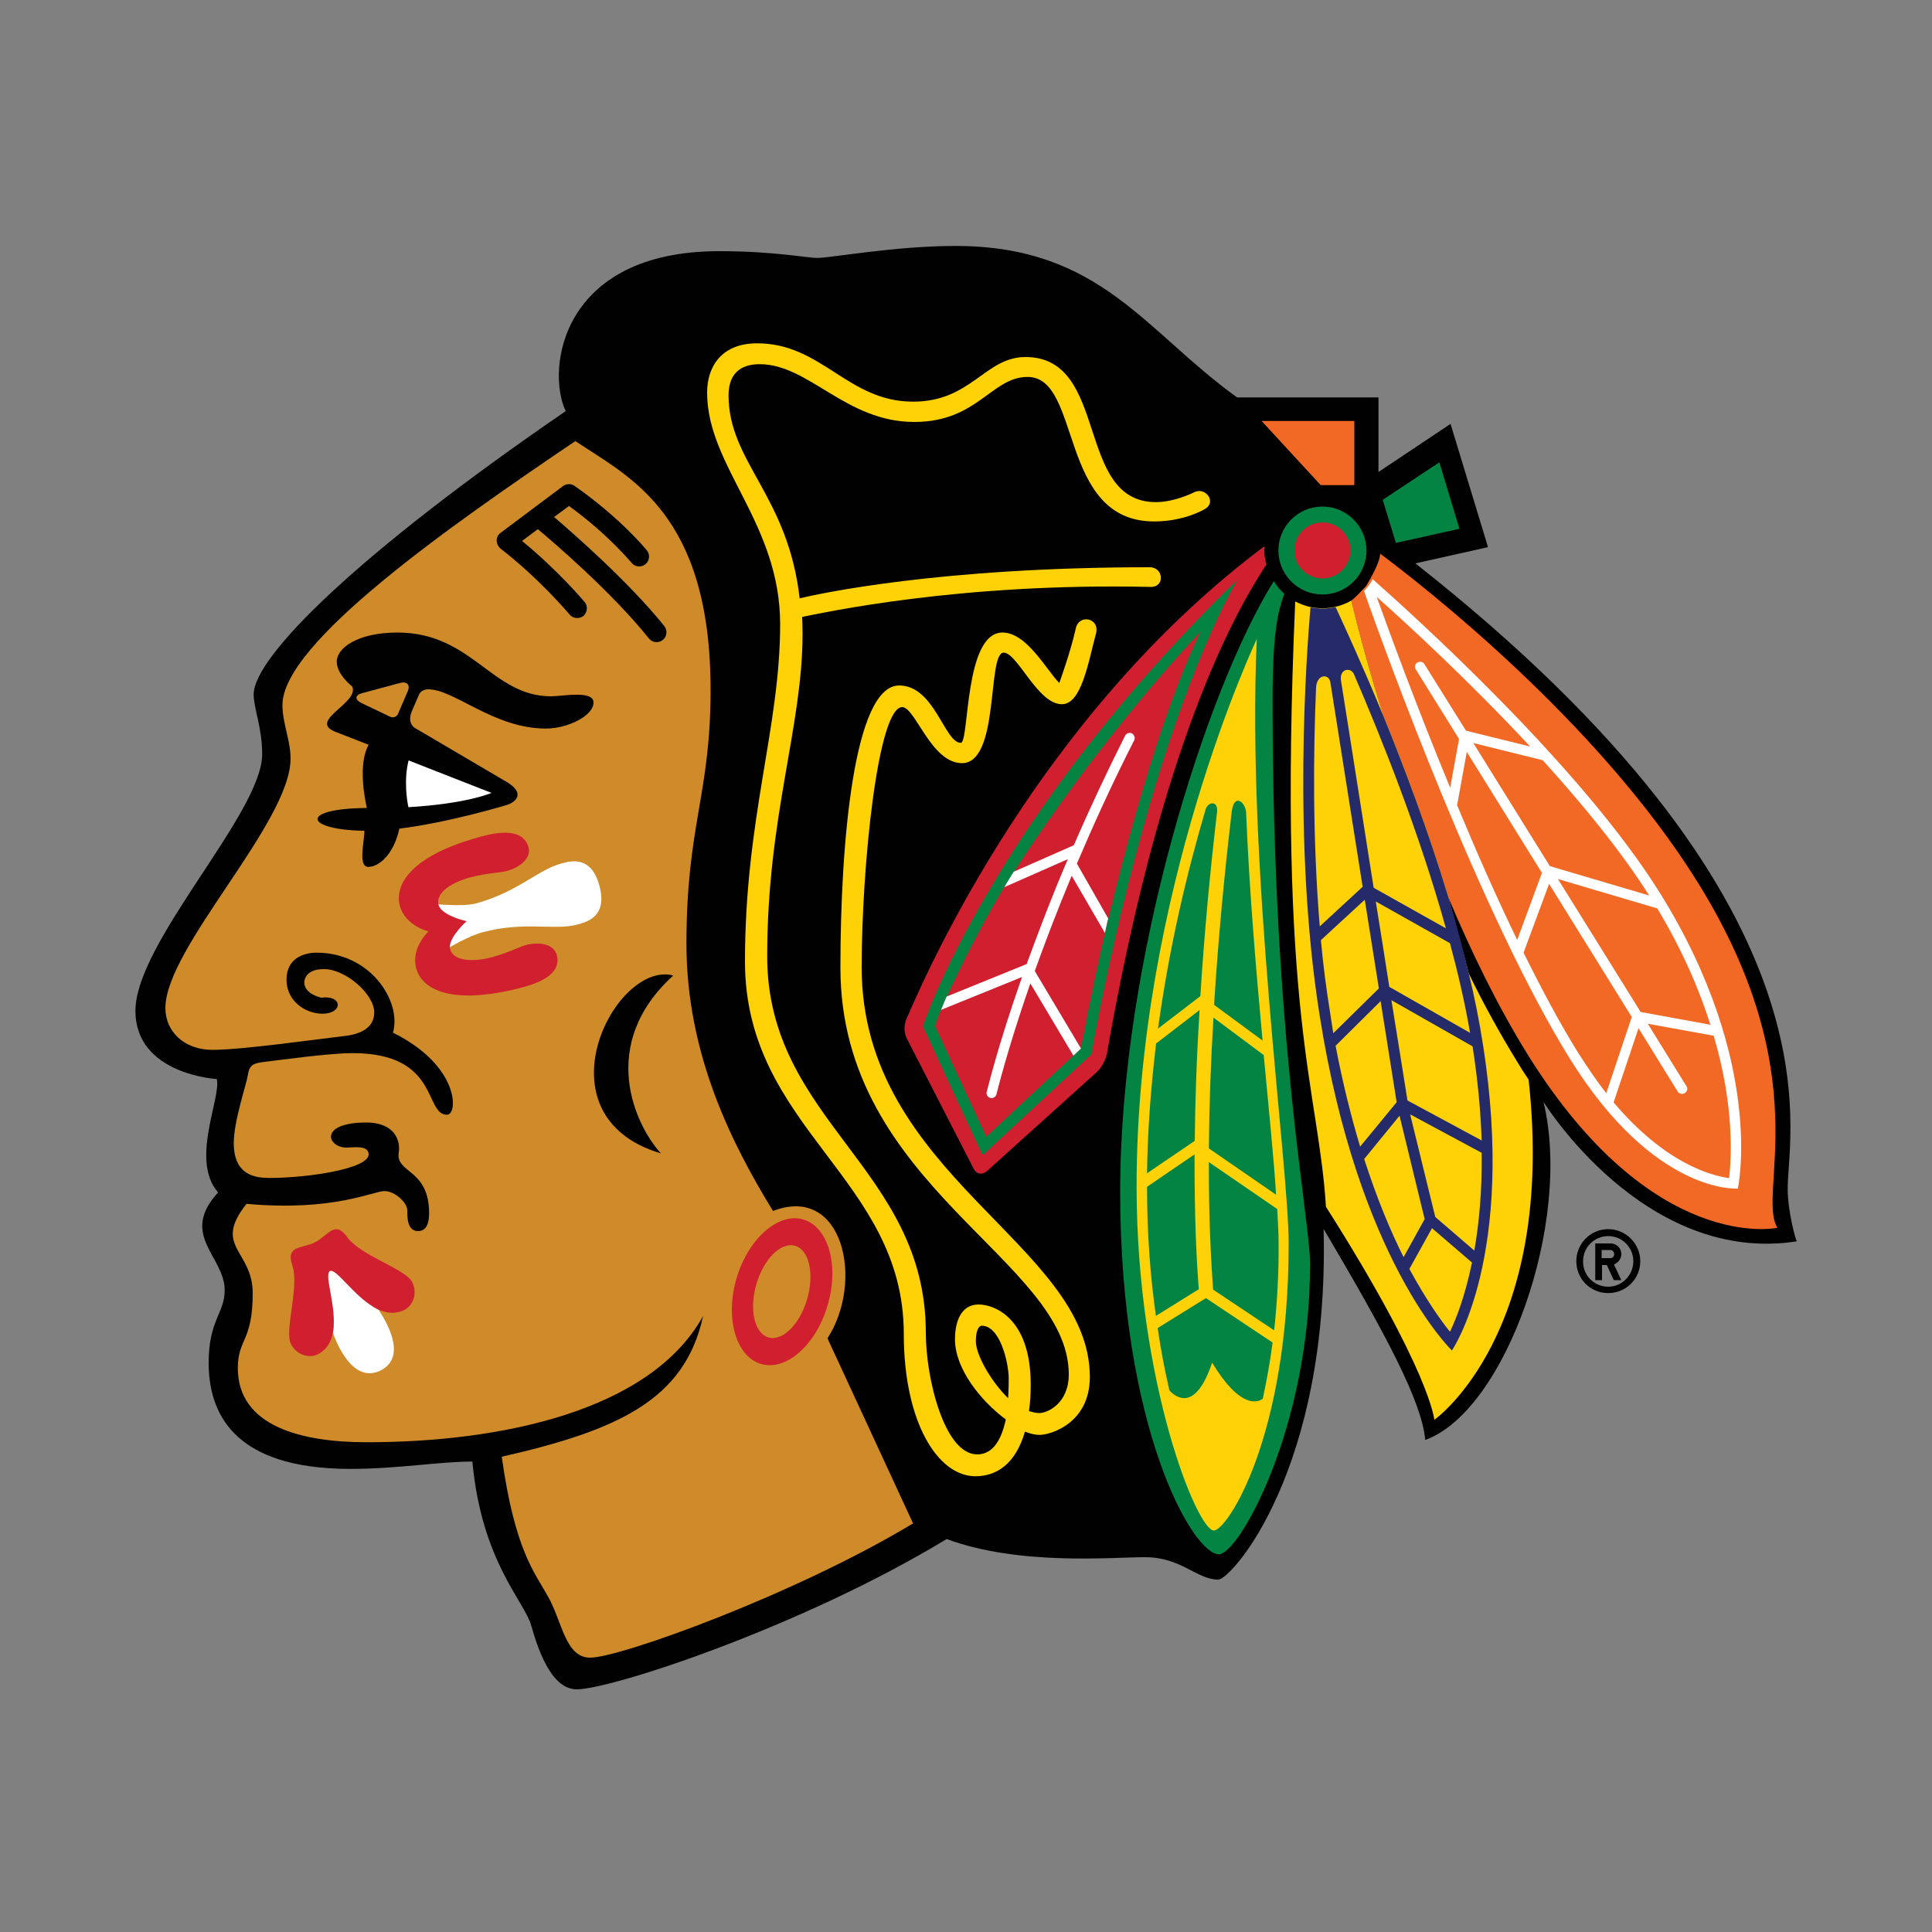
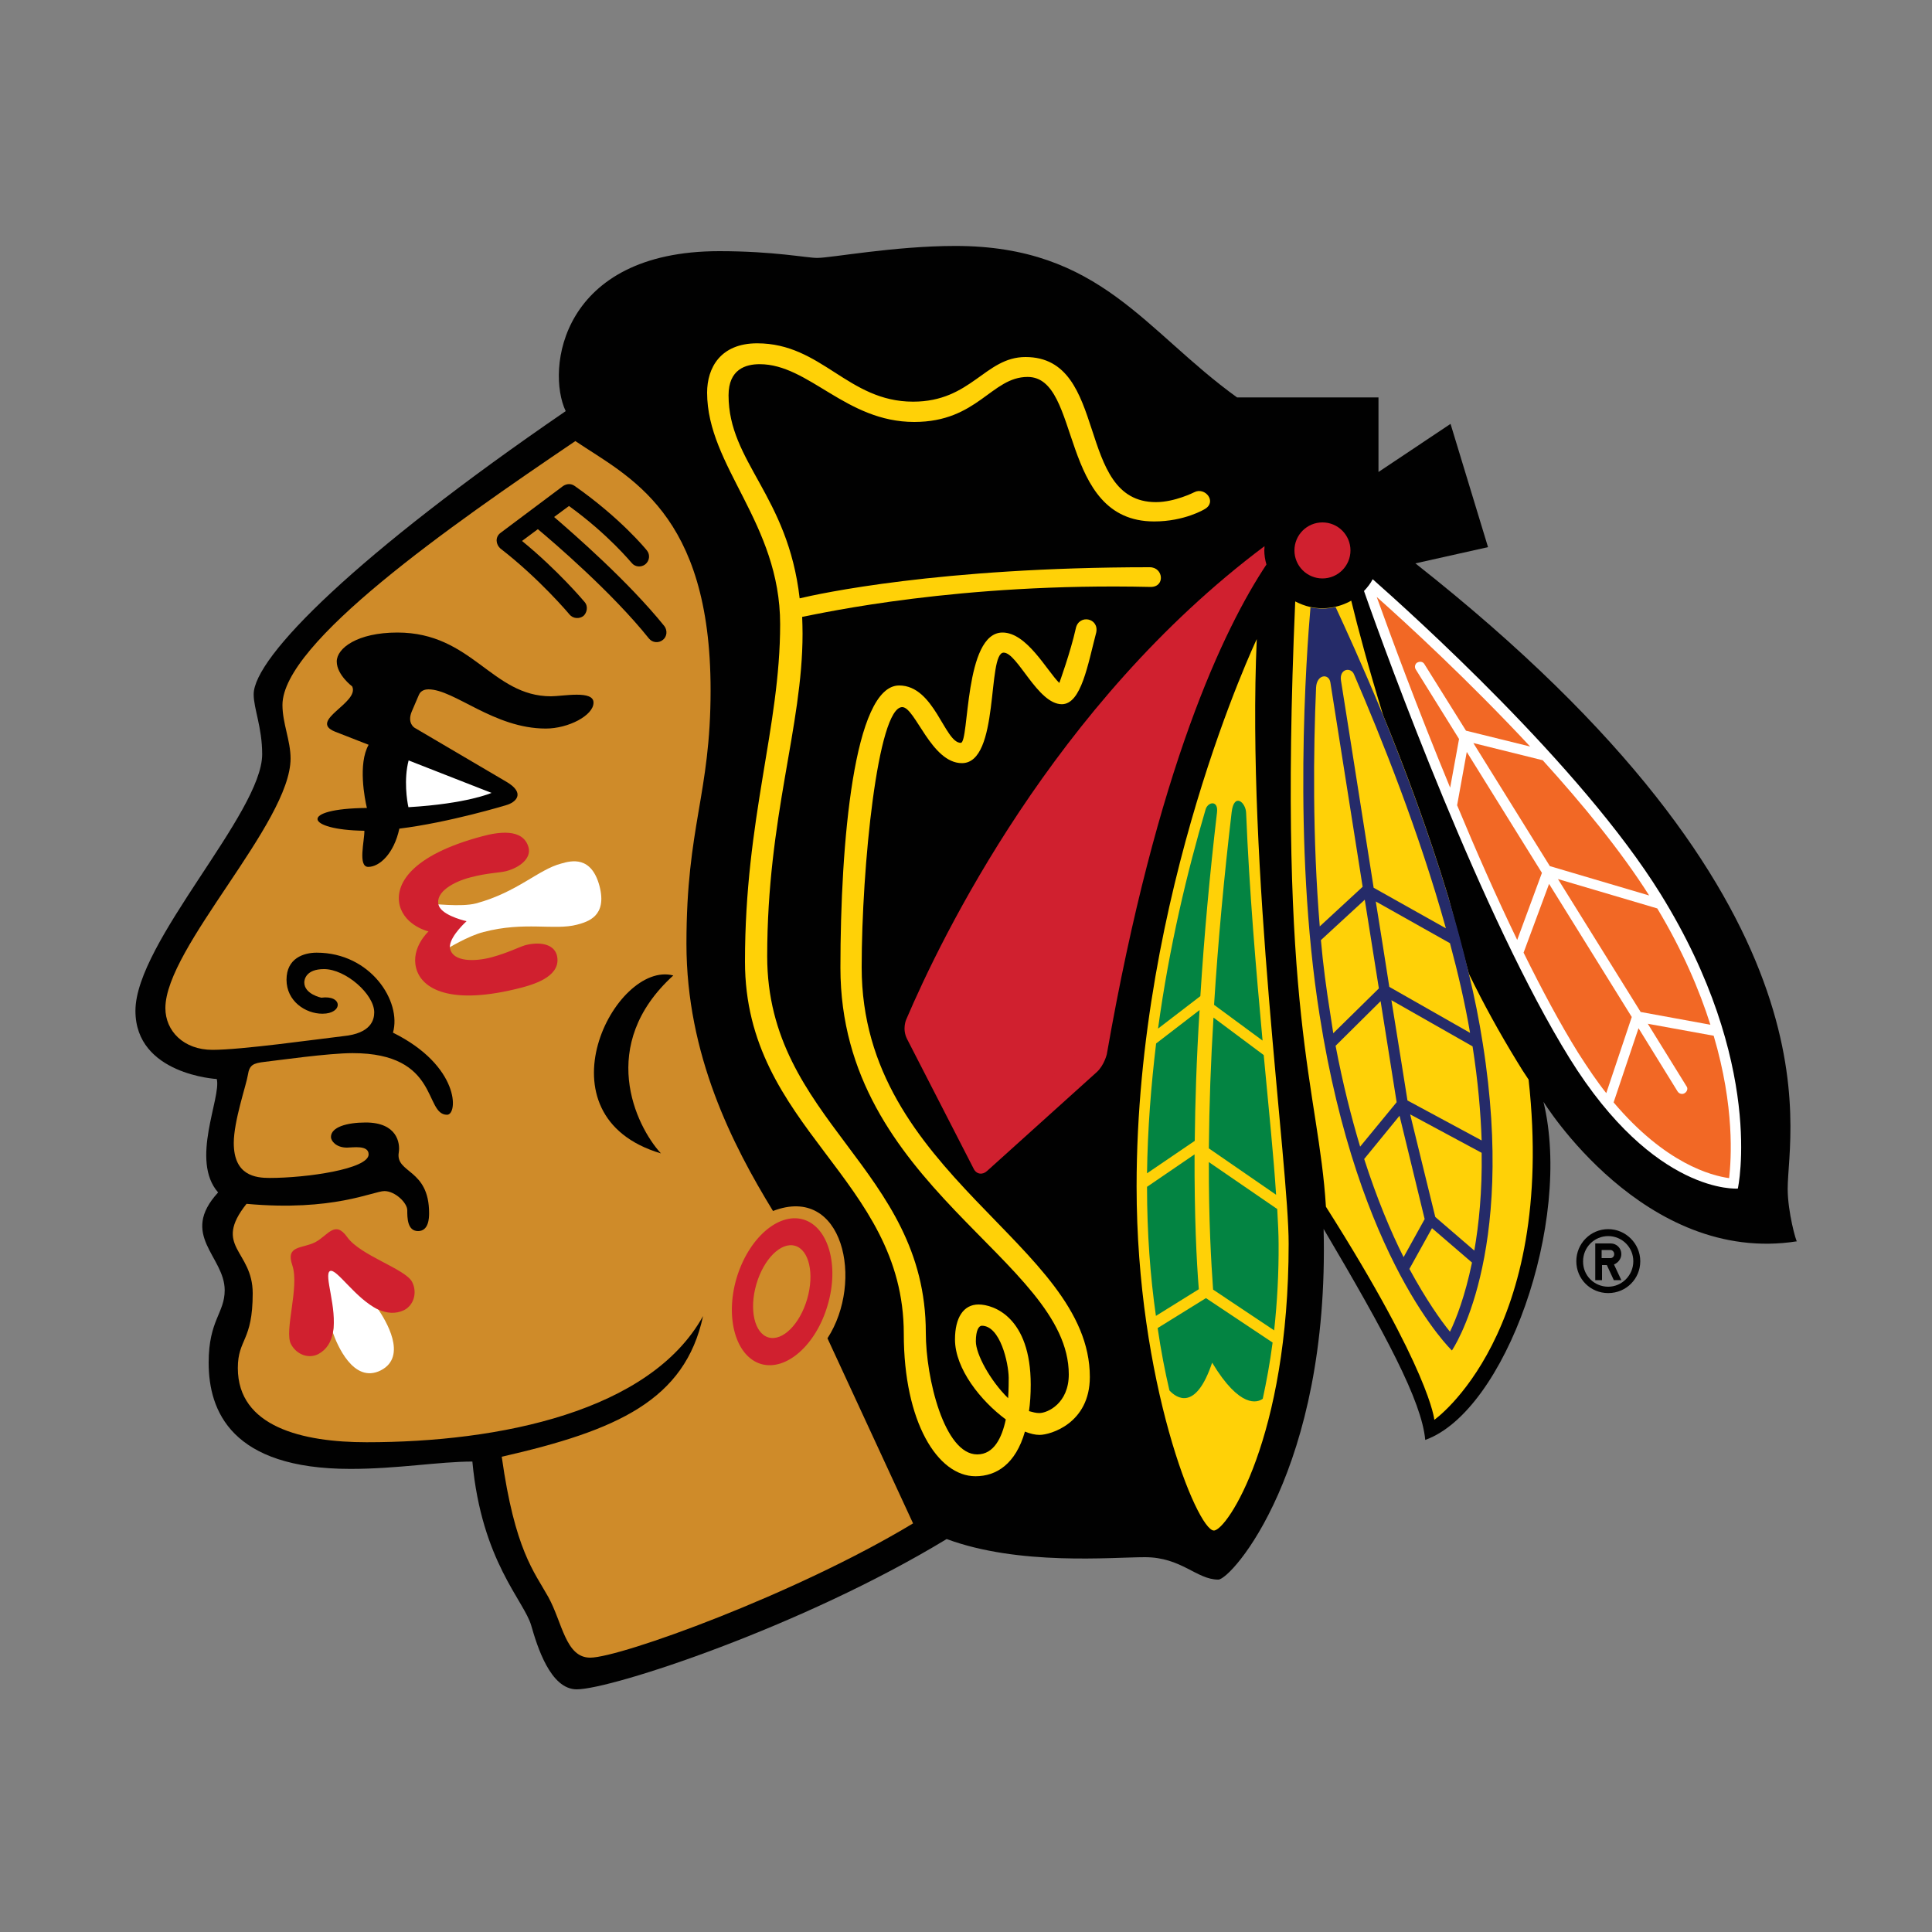
<svg xmlns="http://www.w3.org/2000/svg" version="1.1" id="Layer_1" x="0px" y="0px" viewBox="0 0 1000 1000" style="enable-background:new 0 0 1000 1000;" xml:space="preserve">
  <rect x="0" y="0" width="1000" height="1000" fill="#808080" stroke="none" />
  <style type="text/css">
	.st0{fill:#010101;}
	.st1{fill:#CF8B29;}
	.st2{fill:#FFFFFF;}
	.st3{fill:#D0202F;}
	.st4{fill:#038442;}
	.st5{fill:#FFD107;}
	.st6{fill:#F26825;}
	.st7{fill:#252B69;}
</style>
  <g>
    <path class="st0" d="M832.4,636.2c-9.2,0-16.5,7.5-16.5,16.6c0,9.3,7.4,16.5,16.5,16.5c9.2,0,16.6-7.3,16.6-16.5   C849,643.7,841.5,636.2,832.4,636.2L832.4,636.2z M832.4,666c-7.2,0-13.1-5.8-13-13.1c0,0,0-0.1,0-0.1c0-7.2,5.8-13,13-13   c7.2,0,13,5.8,13,13C845.4,660.1,839.5,666,832.4,666z" />
    <path class="st0" d="M839.2,649.1c0-3.1-2.5-5.5-5.5-5.5h-8v19h3.5v-7.8h2.5l3.6,7.8h3.9l-3.8-8.1   C837.5,653.6,839.2,651.6,839.2,649.1L839.2,649.1z M833.6,651.2H829V647h4.6c1,0,1.9,1,1.9,2C835.6,650.2,834.7,651.2,833.6,651.2   L833.6,651.2z" />
    <path class="st0" d="M925.3,615.3c0-31.3,30.7-147.7-192.7-323.7l37.6-8.4l-19.4-63.8l-37.3,24.9v-38.6h-73.2   c-47.8-34.4-70.7-78.4-145.8-78.4c-31.4,0-64.4,6.2-71.5,6.2c-5.5,0-22.3-3.5-50.7-3.5c-82.1,0-89.7,61.3-79.5,82.8   c-108,74-161.5,127.3-161.5,146.6c0,7.4,4.4,17.1,4.4,31c0,30.4-65.6,97.3-65.6,132.8c0,33,42.1,35.3,42.1,35.3   c2.4,9.7-13.9,42.1,0.7,58.7c-20.3,22.1,3.4,33.1,3.4,50.6c0,11.9-8.3,15.5-8.3,37.5c0,25,11.7,55,73.4,55   c24.4,0,45.9-3.8,63.1-3.8c4.8,51.8,26.9,72.1,30.5,85c3,10.4,9.8,32.9,23.5,32.9c17.9,0,116.5-32.3,191.5-77.8   c37.5,13.9,85.3,9.4,102.6,9.4c19,0,26.7,11.6,38,11.6c6.7,0,57.6-56.9,54.5-181.5c31.9,54,50.8,89.1,52.6,109.2   c41.4-14.8,76.3-112.7,61.2-175c0,0,52.1,84.6,131.2,72.2C929.7,642.9,925.3,627.3,925.3,615.3L925.3,615.3z" />
    <path class="st1" d="M428.3,692.7c19.1-29.4,8.2-79.9-28.2-65.9c-21-34.3-44.8-80.8-44.8-138.3c0-61.2,12.5-77.3,12.5-131.3   c0-92.1-42.6-110.4-70-128.9c-65.2,44.1-151.6,104.5-151.6,136.6c0,9.5,4.2,18.4,4.2,27.7c0,33.3-64.8,97.9-64.8,129.2   c0,11.8,9.4,21.6,24.4,21.6s53.3-5.4,67.7-7.1c14.4-1.4,16-8.5,16-12.3c0-9.4-14.8-22.4-26-22.4c-9.4,0-10.2,5.5-10.2,6.9   c0,6.1,8.8,7.9,8.8,7.9c11.2-1.5,11.3,8.3,0.6,8.3c-8.8,0-18.6-6.5-18.6-17.6c0-11.2,9-14,15.6-14c28,0,44.1,25.3,39.5,41.4   c34.7,17.2,33.7,42.5,28,42.5c-12,0-3.7-31.9-48.9-31.9c-12.6,0-39.1,3.8-45.4,4.5c-6.1,0.7-8,1.6-8.8,6.8   c-0.8,5.1-7.3,23.8-7.3,35.2c0,16.9,11.3,18.1,18.6,18.1c19,0,51.2-4.6,51.2-12.2c0-5-8.2-3.5-11.2-3.5c-5.7,0-8.3-3.5-8.3-5.5   c0-5.1,8.2-7.5,18-7.5c16.2,0,17.9,10.6,17.1,15.5c-1.8,10.9,15.7,8.3,15.7,31.4c0,2.6-0.2,9.3-5.7,9.3c-5.6,0-5.6-6.9-5.6-10.8   c0-3.8-6.3-9.9-11.8-9.9c-5.7,0-26.6,10.7-71.4,6.6c-17.7,22.3,3.2,23.9,3.2,46.3c0,25-7.7,23.5-7.7,38.7   c0,30.4,33.4,38.4,66.7,38.4c68.9,0,146.7-15.9,174.1-65.3c-9.4,43.6-44.5,59.2-104.2,72.8c6.8,48.4,16.8,59.5,24.1,72.6   c7.3,13.2,8.9,31.4,21.7,31.4c15.4,0,106.1-32.7,167.1-69.5L428.3,692.7L428.3,692.7z" />
    <path class="st0" d="M342.1,597c-13.2-14.4-33.1-56.2,6.4-92.1C318.3,496.9,276.8,577.6,342.1,597z M294.8,318.1   c1.8,2.1,5,2.4,7.2,0.7c1.6-1.4,2.7-4.7,0.6-7.2c-0.6-0.7-13.8-16.4-32.4-31.6c2.2-1.6,5.1-3.8,8.2-6.1   c7.9,6.6,38.4,32.7,57.5,56.6c1.8,2.2,5,2.5,7.2,0.7c2.2-1.7,2.4-4.9,0.8-7.1c-18.8-23.3-47-47.8-57.1-56.5   c3.3-2.4,6.2-4.6,7.7-5.7c20.6,14.9,32.2,29.3,32.4,29.4c1.7,2.2,4.9,2.5,7.1,0.8c2.2-1.8,2.6-4.9,0.9-7.1   c-0.6-0.8-13.8-16.9-37.5-33.5c-1.8-1.3-4.1-1.2-6,0.1l-32.3,24.2c-3,2.2-2.4,6.1-0.1,8.1C279.2,299.5,294.7,317.9,294.8,318.1   L294.8,318.1z M285.2,360.4c-30.7,0-40.8-33-79.5-33c-20.7,0-31.4,8.1-31.4,15s8,12.9,8,12.9c3.9,8.5-23,17.7-8.9,23.4l17.4,6.8   c-5.6,9.9-2,28.1-0.9,32.7c-35.6,0.3-32.1,11.4-1.3,11.8c0.1,5.1-3.5,18.7,2,18.7c5.8,0,13.3-6.8,16.1-19.8   c25.9-3.2,55.1-12.1,55.1-12.1c5.2-1.4,10.4-6.2,0.4-12.1l-47.6-28c0,0-4.1-2.4-1.4-8.6l3.6-8.4c1-2.5,3.6-2.9,4.9-2.9   c13.5,0,33.9,20.3,60.8,20.3c11.7,0,24.7-6.8,24.7-13.4C307.3,357.1,291.3,360.4,285.2,360.4L285.2,360.4z" />
    <path class="st2" d="M211.5,393.6c-2.6,9.9-0.8,21.2-0.1,24.2c30.5-1.8,43-7.4,43-7.4L211.5,393.6L211.5,393.6z M164.5,647.3   c-3.3,1.6,10.3,29.9,7.8,42.5c2,5.7,10.5,26.7,24.8,19.5c14.2-7.3,2.2-26.3-1.2-31.4C184.1,672.4,167.8,645.5,164.5,647.3   L164.5,647.3z M290.4,447c-11.8,3.1-22.6,14.8-44,20.6c-7.9,2-21.8,0.1-25.9,0.1c3.2,4.4,11.8,12,11.8,12s-3.1,7.8-3.8,13.1   c3.5-2.1,13.9-8.4,21.8-10.4c21.4-5.6,36.6-0.7,48.4-3.8c5.5-1.5,15.7-4.3,11.6-20C306.1,442.9,295.8,445.4,290.4,447L290.4,447z" />
    <path class="st3" d="M415.8,631.2c-13-3.8-28.5,9.9-34.6,30.5c-6,20.6-0.3,40.4,12.7,44.3c13,3.8,28.5-9.8,34.5-30.5   C434.5,654.9,428.7,635,415.8,631.2L415.8,631.2z M179.7,640.3c-6.4-8.9-9.8-0.9-16.6,2.7c-6.8,3.4-15.4,1.5-11.8,11.9   c3.8,11.2-4.3,34-0.7,40.8c2.9,5.5,9.1,7.7,14.1,5.2c4.5-2.4,6.7-6.4,7.6-11.1c2.4-12.7-4.9-30.1-1.5-31.9   c3.3-1.7,13.3,14.5,25,19.9c4.3,1.9,8.8,2.5,13.4,0.3c5-2.6,6.9-9.1,4.1-14.6C209.7,656.7,186.5,649.9,179.7,640.3L179.7,640.3z    M272,489.2c-3.5,1-8.8,3.9-17.6,6.3c-8.7,2.3-19.7,2.4-21.4-4.3c-0.2-0.6-0.2-1.2-0.1-1.8c0.6-5.4,8.6-12.6,8.6-12.6   s-10.5-2.3-13.7-6.8c-0.4-0.5-0.6-1-0.8-1.6c-1.8-6.7,7.9-12.1,16.6-14.3c8.7-2.3,14.8-2.3,18.4-3.2c7.1-1.9,13-6.6,11.6-12.2   c-2.8-10.4-16.3-7.9-23.8-5.9c-37.4,9.9-45.6,25.2-42.9,35.9c2.8,10.6,14.9,13.4,14.9,13.4s-9.2,8.4-6.4,19   c2.7,10.6,17.5,19.8,54.9,10c7.5-2,20.6-6.4,17.9-16.8C286.5,488.4,279,487.4,272,489.2L272,489.2z M654.5,282.7   c-109,81.6-167.6,203.2-185.4,244.9c0,0-2.3,4.9,0.4,10.2L504,605c1.4,2.8,4.5,3.3,6.9,1.1l56.8-51.2c3.9-3.6,5.2-9.3,5.2-9.3   c25.9-148.2,60.8-220.6,82.6-253.4c-0.7-2.4-1.1-4.9-1.1-7.4C654.5,284.1,654.5,283.4,654.5,282.7L654.5,282.7z" />
-     <path class="st4" d="M745,239.3l-29.3,19.4l6.8,22.3l32.9-7.3L745,239.3L745,239.3z M664.7,307.3c-2.1-1.9-4-4.1-5.4-6.5   c-34.9,56-79.5,196-79.5,315.9c0,122.7,37.6,187.8,51.1,187.8c10.4,0,47.2-65.6,47.2-150.3c0-23.2-19.4-115.9-19.4-289.9   C658.6,327.1,661.4,317.1,664.7,307.3L664.7,307.3z M477.7,531.2l30.9,66.8l56.3-52.2c0,0,27.1-158.3,75.5-245.6   C512.8,424.2,477.7,531.2,477.7,531.2L477.7,531.2z M684.5,262.2c-12.6,0-22.8,10.2-22.8,22.7c0,0,0,0,0,0   c0,12.6,10.2,22.8,22.8,22.8s22.8-10.2,22.8-22.8C707.2,272.4,697,262.2,684.5,262.2L684.5,262.2z" />
    <path class="st5" d="M595.6,303.8c7.6,0,6.6-10.2-0.5-10.2c-109.1,0-171.6,13.8-181.2,16.1c-6.1-53.4-36.8-70.5-36.8-105.1   c0-13.5,8.9-16.1,16.1-16.1c25.5,0,44.6,29.9,80,29.9c32.9,0,39.9-23.3,58.7-23.3c28.1,0,15.7,74.8,65.5,74.8c15.7,0,26-6.3,26-6.3   c6.8-3.7,0.4-11.8-5.3-8.8c0,0-10,5.1-19.8,5.1c-42.1,0-23.8-75.1-67.5-75.1c-21,0-28,23.1-58.2,23.1c-33.8,0-47.2-30.2-80.7-30.2   c-19,0-25.9,12.7-25.9,25.5c0,38.3,37.8,67.4,37.8,119.9c0,53.4-18.2,100.4-18.2,174.6c0,86.5,82.2,112,82.2,192.7   c0,45.6,17.5,73.7,37.1,73.7c10.8,0,20.8-6.3,25.6-23.1c2.8,1.1,5.3,1.7,7.6,1.7c5.5,0,26-5.9,26-30c0-68.8-118.1-104.3-118.1-212   c0-51.8,8.3-134.7,21-134.7c6.7,0,15,29,30.9,29c19.7,0,12.9-57.2,21.6-57.2c7.1,0,17.6,26.7,30.1,26.7c10.1,0,13.5-20.8,17.8-37.1   c1.6-7.6-9.1-9.7-10.6-2c-2.7,12.1-8.5,28.1-8.5,28.1c-6.5-6.4-16.8-26.1-29.4-26.1c-20,0-17.1,57.1-21.6,57.1   c-8.4,0-13.6-29.7-31.9-29.7c-23.5,0-30.4,81.8-30.4,146.1c0,113.2,118.2,151.2,118.2,210.5c0,14.9-10.9,20-15.3,20   c-1.7,0-3.5-0.5-5.3-1c0.6-4.1,0.9-8.7,0.9-13.7c0-34.9-19.2-41.5-27-41.5c-7.8,0-12.2,6.8-12.2,18.1c0,15.1,13.3,31.8,26.3,41.4   c-2,9.4-6.1,18.1-14.8,18.1c-17,0-26.6-39.4-26.6-63c0-85.1-82.1-109.7-82.1-194.8c0-72.4,18.3-118.8,18.3-167   c0-2.9-0.1-5.8-0.2-8.7C426.1,317.2,496.5,301.5,595.6,303.8L595.6,303.8z" />
    <path class="st0" d="M508.2,686.2c-1.5,0-3.1,2.2-3.1,8.1c0,6.6,7.4,20.3,16.7,29.4c0.3-4.7,0.3-8.6,0.3-10.6   C522,705.4,517.7,686.2,508.2,686.2z" />
    <path class="st5" d="M650.5,330.8c0,0-62.2,130.8-62.2,283.3c0,101,31.3,178.1,40,178.1c6.8,0,38.7-48.1,38.7-148.4   C667.1,603.4,645.2,449.4,650.5,330.8L650.5,330.8z" />
    <path class="st4" d="M620.9,522.8l-22.5,17.3c-2.6,21.7-4.4,44.2-4.7,67.2l24.7-16.8C618.6,570.8,619.3,548.3,620.9,522.8   L620.9,522.8z M637.5,420.4c-3.9,33.2-7,66.4-9.1,99.7l25.1,18.5c-3.4-36.9-6.9-78.2-8.5-117.7C644.9,415.3,638.7,410,637.5,420.4   L637.5,420.4z M625.7,594.4l34.8,24c-1.2-19.3-3.8-44.4-6.4-72.3l-26-19.4C626.7,549.3,625.9,571.8,625.7,594.4L625.7,594.4z    M629.9,420.7c0.9-6.8-4.8-5.7-5.9-1.7c-9.4,31.9-18.8,70.8-24.6,113.4l21.9-16.8C623.3,483.8,626.2,452.2,629.9,420.7L629.9,420.7   z M599.2,687.4c1.7,11.7,3.8,22.5,6.1,32.3c3.6,3.9,13.6,11,22.1-14.4c14.4,23.9,23.5,20.7,26.2,18.7c1.9-8.8,3.7-18.4,5.1-29.1   l-34.5-23L599.2,687.4L599.2,687.4z M627.9,667.5l31.6,21.1c1.6-14.8,2.4-29.7,2.3-44.6c0-5-0.3-11.1-0.7-18.2l-35.4-24.3   C625.6,631.5,626.9,653.6,627.9,667.5L627.9,667.5z M618.3,597.5l-24.6,16.8c0,24.1,1.7,46.6,4.6,66.8l22.2-13.8   C619.3,652.6,618.2,629.2,618.3,597.5L618.3,597.5z" />
    <g>
      <path class="st3" d="M519.7,459.4c-15.1,24.9-27.3,51.2-32.7,63.5c-2.1,5.2-3,8.2-3,8.2l26.5,57.3l48.9-45.5    c0.6-2.5,5-26.9,12.5-59.8c11-46.6,29.4-114.9,49.6-156.3C576.9,374.8,540.9,425.5,519.7,459.4L519.7,459.4z" />
      <circle class="st3" cx="684.5" cy="284.9" r="14.5" />
    </g>
-     <path class="st2" d="M585.9,379.6c-1.2-0.6-2.9-0.1-3.5,1.1c-9.4,18.7-18.3,37.6-26.6,56.8l-31.1,13.7c-1.7,2.7-3.3,5.3-4.9,8   l32.9-14.5c-8.6,20.1-15.5,38.4-21.3,54.3l-41.4,16.8c-1,2.3-2,4.6-2.9,6.9l41.9-17c-12.9,36.6-18.1,59.1-18.3,59.5   c-0.3,1.3,0.5,2.9,2,3.1c1.4,0.3,2.8-0.6,3.1-2c0,0,0,0,0,0c0.1-0.3,5.2-21.9,17.5-57.3l22.3,37.4l3.8-3.6l0.1-0.1l-23.9-40.1   c5.2-14.5,11.5-31.1,19.1-49.3l17.2,29.6c0.6-2.5,1-5,1.7-7.5L557.4,447c8.4-19.7,18.1-41.2,29.7-63.9   C587.7,381.9,587.1,380.4,585.9,379.6L585.9,379.6z" />
-     <path class="st6" d="M701,217.9h-48l30.6,33.2H701L701,217.9L701,217.9z M878.8,456.8c-52.2-84-143.5-154.6-164.4-170.2   c-0.3,4.8-5,12.8-7.3,16.7c-2.8,3-6.1,6.6-7.8,7.6c3.6,14.5,9.2,35.2,16.5,59.3c11,26.7,23.3,59.6,33.7,93.9   c11.9,28.4,25.7,56.7,41.2,81.7c64.7,104,129.3,89.7,129.3,89.7C909,617.8,941.6,557.8,878.8,456.8L878.8,456.8z" />
    <path class="st2" d="M859.5,462.7c-41.2-66.4-129.1-145.3-149-162.9c-1.1,2.2-2.7,4.2-4.5,6.1c12.5,35.7,61.5,169.5,106.5,242   c44,70.8,87,67.3,87,67.3S913.9,550.5,859.5,462.7L859.5,462.7z" />
    <g>
      <path class="st6" d="M712.6,309c7,19.5,20.8,57.1,38,98.7l4.6-25.2l-22.4-36c-0.8-1.2-0.4-2.9,0.8-3.6c0,0,0.1,0,0.1,0    c1.3-0.7,2.9-0.4,3.6,0.9l21.5,34.4l33.2,8.2C760.3,352.4,728.3,322.9,712.6,309L712.6,309z" />
      <path class="st6" d="M762.6,384.6l39.6,63.7l51.4,15.2c-14.5-22.9-34.4-47.2-55.1-70L762.6,384.6L762.6,384.6z M754.2,416.8    c9.6,23.1,20.2,47.2,31.1,69.7l12.8-34.7l-38.9-62.6L754.2,416.8L754.2,416.8z M895,609.8c1.1-10,2.9-36.8-8-73.7l-34.1-6.2    l20,32.3c0.9,1.1,0.4,2.8-0.9,3.6c-1.2,0.8-2.9,0.4-3.7-0.9l-20.2-32.7l-12.9,38.4C862.1,602.4,885.8,608.5,895,609.8L895,609.8z     M806.4,455l42.8,68.8l36.1,6.6c-5.7-18-14.4-38.4-27.5-60.2L806.4,455L806.4,455z M831.4,565.8l13.2-39.4l-42.8-68.9l-13.2,35.6    c9.4,19,18.9,36.8,28.3,51.9C821.9,552.8,826.6,559.8,831.4,565.8L831.4,565.8z" />
    </g>
    <g>
-       <path class="st1" d="M207.1,353.5l-19.4,5.2c-4.1,1-4.3,3.4-0.4,5.3L202,371c1.5,0.7,3.2,0.1,4-1.4c0,0,0,0,0-0.1l5-11.6    C212.5,354.6,210.7,352.5,207.1,353.5L207.1,353.5z" />
      <ellipse transform="matrix(0.279 -0.96 0.96 0.279 -350.278 870.672)" class="st1" cx="404.9" cy="668.7" rx="24.7" ry="13.7" />
    </g>
    <path class="st5" d="M749.6,464.1c-10.4-34.3-22.7-67.2-33.7-93.9c-7.4-24.1-13-44.8-16.5-59.3c-6.4,3.6-13.9,4.8-21.1,3.3   c-2.8-0.6-5.3-1.6-7.9-2.9c-9.3,214.8,12.1,251.9,15.9,313.3c54.2,85.4,56.1,110.3,56.1,110.3s63.3-44.4,48.8-176.1   c-2.1-3.1-4.1-6.2-6-9.4c-9-14.7-17.4-29.9-24.9-45.4" />
    <path class="st7" d="M767.5,540.2c-1.9-12.1-4.3-24.2-7.2-36.1c-3.1-13.3-6.8-26.7-10.7-39.9c-10.4-34.3-22.8-67.2-33.7-93.9   c-10.8-26.2-20.1-46.4-24.6-56.1c-2.2,0.5-4.5,0.8-6.8,0.8c-2.1,0-4.3-0.3-6.2-0.6c-2,23.1-9.4,121.9,4.7,210.9   C703,652.8,751.5,699,751.5,699S785,650.8,767.5,540.2L767.5,540.2z" />
    <path class="st5" d="M705.3,459l-16.7-105.8c-0.8-4.8-7.1-4.2-7.4,2.7c-1.4,32.1-1.9,77.4,1.9,123.6L705.3,459L705.3,459z    M722.9,570.5l-8.3-52.3l-23.3,23.1c3.7,19.5,8.1,36.8,12.7,52.2L722.9,570.5L722.9,570.5z M683.7,486.6   c1.1,12.6,2.8,25.3,4.8,37.8c0.6,3.5,1,7,1.6,10.4l23.6-23.2l-7.3-45.9L683.7,486.6L683.7,486.6z M694.1,352.3   c0,0,8.7,54.8,16.9,107.2l37.4,21c-13.9-50-33.5-98.8-47.5-131.3C699.4,345.1,693.1,346,694.1,352.3L694.1,352.3z M737.4,631   c-0.4-1.7-10-41-13-53.5l-18.3,22.4c6.6,20.5,13.7,37.5,20.4,50.8C730,644.4,736.7,632.3,737.4,631L737.4,631z M712.1,466.6   c2.4,15.2,4.9,30.3,7,44.2l41.8,23.8c-2.6-15.2-6.2-30.8-10.4-46.4L712.1,466.6L712.1,466.6z M720.2,517.7   c4,24.7,7.1,44.4,8.3,51.9l38.4,20.7c-0.5-14.6-1.9-30.7-4.7-48.7L720.2,517.7L720.2,517.7z M761.9,653.5l-20.7-17.8l-11.7,21.1   c8.7,16,16.2,26.6,21,32.5C753.7,682.7,758.3,670.9,761.9,653.5L761.9,653.5z M766.9,596.7l-37-19.9c2.8,11.4,10.9,44.7,13,53.1   l20.2,17.4C765.5,633.5,767.2,616.7,766.9,596.7L766.9,596.7z" />
  </g>
</svg>